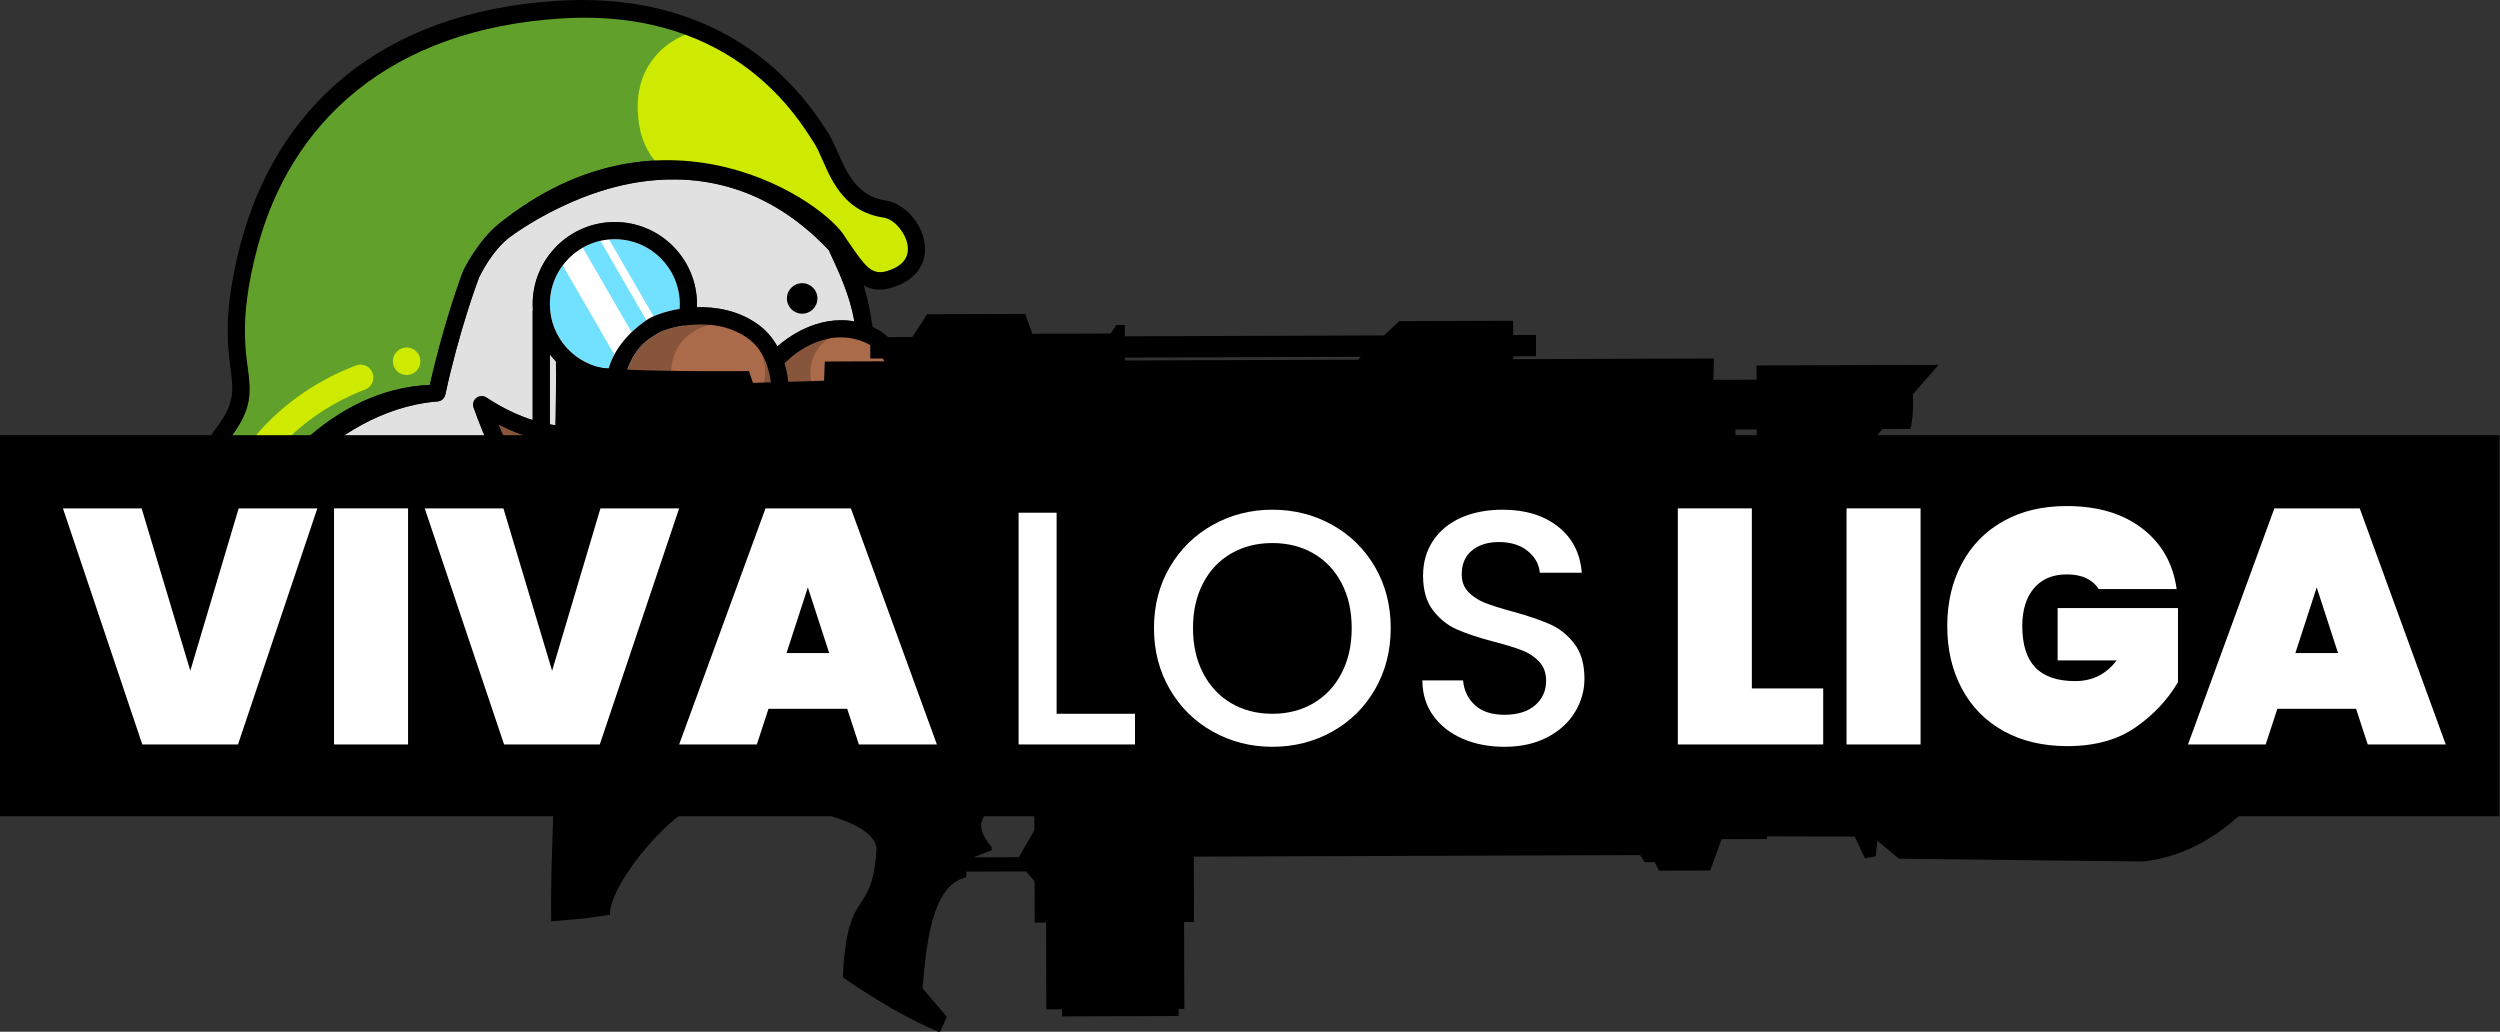
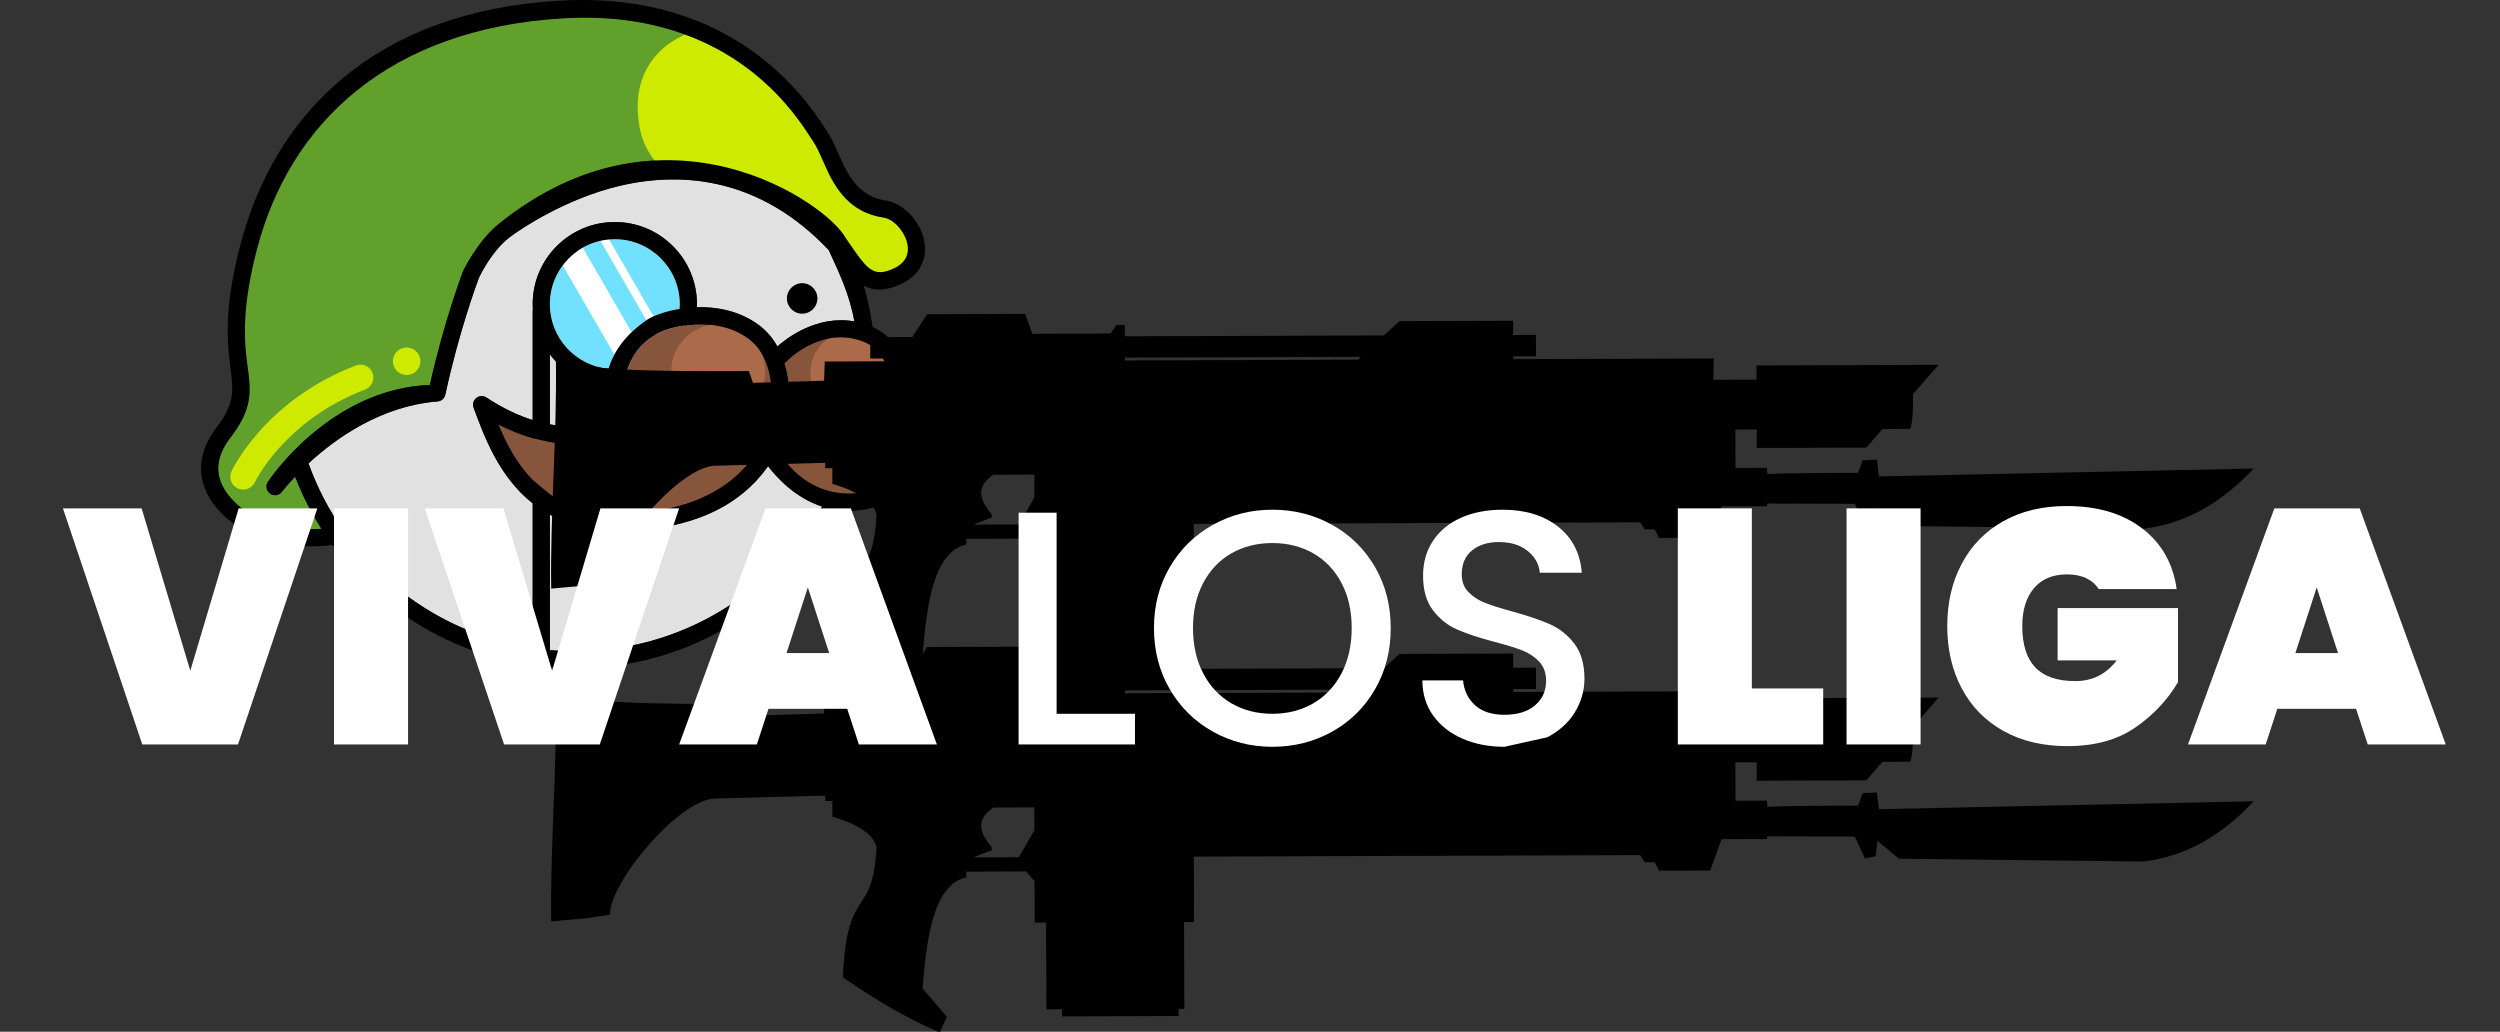
<svg xmlns="http://www.w3.org/2000/svg" width="100%" height="100%" viewBox="0 0 1340 553" xml:space="preserve" style="fill-rule:evenodd;clip-rule:evenodd;stroke-linejoin:round;stroke-miterlimit:2;">
  <rect x="0" y="0" width="1340" height="553" fill="#333333" stroke="none" />
  <g transform="matrix(1,0,0,1,-228.874,-175.462)">
    <g transform="matrix(1.106,0,0,1.106,52.745,3.009)">
      <circle cx="456.396" cy="301.975" r="36.417" style="fill:white;" />
    </g>
    <g transform="matrix(1.106,0,0,1.106,52.745,3.009)">
      <path d="M401.031,264.39C390.657,272.733 383.725,287.18 383.725,287.18C383.687,287.261 383.653,287.344 383.621,287.427C383.621,287.427 374.538,311.184 367.567,342.462C318.662,344.396 289.224,389.248 289.224,389.248C287.836,391.082 288.199,393.697 290.033,395.085C291.867,396.472 294.482,396.11 295.87,394.276C295.87,394.276 298.1,391.318 302.251,386.935C305.695,395.811 309.986,404.267 315.023,412.202C300.242,413.355 288.797,408.897 284.648,407.411C282.897,406.784 277.512,403.813 272.767,399.061C268.253,394.54 264.211,388.338 265.146,380.72C265.624,376.826 267.392,372.618 270.853,368.091C279.773,356.424 280.745,349.043 279.978,340C278.967,328.08 271.746,308.288 281.327,271.856C297.24,211.342 352.727,165.881 437.431,160.895C521.652,155.937 547.243,215.524 553.488,224.741C556.675,229.445 558.98,237.295 563.197,244.35C568.044,252.458 575.118,259.585 587.469,261.382C590.815,261.869 594.137,264.7 596.429,268.188C598.707,271.657 600.027,275.915 598.741,279.705C597.637,282.959 594.571,285.609 589.126,287.282C584.403,288.733 581.398,287.209 578.331,283.853C575.584,280.849 572.841,276.663 569.389,271.675C569.316,271.57 569.238,271.467 569.156,271.369C560.195,254.378 481.578,199.605 401.031,264.39Z" style="fill:rgb(97,161,43);" />
    </g>
    <g transform="matrix(1.106,0,0,1.106,52.745,3.009)">
      <path d="M557.65,401.424C534.142,443.261 489.333,471.552 437.968,471.552C433.843,471.552 429.76,471.37 425.728,471.012L425.728,405.368C435.239,410.539 447.222,413.627 462.509,413.161C504.125,411.893 522.674,394.345 531.473,381.847C535.845,387.575 544.745,397.204 557.65,401.424ZM425.728,327.702C432.137,335.968 441.728,341.646 452.656,342.893C452.356,347.764 452.973,353.207 454.924,359.242C450.16,361.191 439.895,364.173 425.728,361.58L425.728,327.702ZM417.394,470.017C366.964,462.419 325.492,427.326 308.752,380.515C321.739,368.503 343.777,352.654 371.318,350.469C373.153,350.324 374.675,348.992 375.062,347.192C381.664,316.505 390.609,292.511 391.355,290.534C391.984,289.19 397.581,277.575 406.121,270.988C411.983,266.467 433.795,252.159 459.148,246.09C490.388,238.611 528.078,242.38 560.895,277.151C565.846,287.815 571.206,299.25 573.279,311.676C555.139,308.514 540.556,319.76 535.992,323.809C533.712,319.731 530.665,316.106 526.711,313.237C517.47,306.532 506.604,304.55 496.996,304.811C497.014,304.321 497.023,303.83 497.023,303.336C497.023,281.362 479.182,263.522 457.208,263.522C435.234,263.522 417.394,281.362 417.394,303.336C417.394,304.236 417.424,305.129 417.483,306.014C417.425,306.291 417.394,306.578 417.394,306.873L417.394,359.501C410.571,357.352 403.055,353.894 394.981,348.573C393.479,347.583 391.512,347.669 390.101,348.785C388.691,349.901 388.157,351.797 388.775,353.485C393.873,367.397 401.079,386.97 417.394,399.864L417.394,470.017Z" style="fill:rgb(225,225,225);" />
    </g>
    <g transform="matrix(1.106,0,0,1.106,52.745,3.009)">
      <path d="M583.171,324.767C588.591,329.421 590.349,336.742 589.46,343.986C588.732,349.912 586.397,356.725 582.561,361.353C581.689,374.223 607.633,361.782 613.852,359.183C612.113,370.108 605.171,384.616 585.113,392.327C579.74,394.392 574.766,395.206 570.209,395.134C548.523,394.794 538.533,377.776 536.214,374.186C540,367.233 543.21,352.222 540.867,338.211C540.505,336.043 540.011,333.903 539.373,331.818C539.789,331.611 540.177,331.329 540.517,330.974C540.517,330.974 555.395,315.311 574.453,320.461C578.748,321.621 581.495,323.328 583.171,324.767ZM425.728,370.134C441.908,372.785 453.628,368.981 459.017,366.582C473.252,382.859 487.484,379.07 487.484,379.07C489.722,378.542 491.111,376.297 490.584,374.059C490.056,371.82 487.811,370.431 485.573,370.959C485.573,370.959 474.68,373.063 463.771,359.267C461.409,353.122 460.742,347.696 461.152,342.957C464.695,323.992 474.643,319.768 477.522,317.78C479.06,316.718 485.771,313.757 495.792,313.19C504.104,312.719 513.722,314.109 521.817,319.982C529.924,325.865 532.834,335.957 533.282,345.656C533.745,355.687 531.544,365.432 528.844,370.293C523.259,380.349 508.315,403.428 462.255,404.832C446.497,405.312 434.714,401.509 425.728,395.475L417.394,388.534C409.501,380.501 404.483,370.633 400.789,361.633C406.654,364.653 412.204,366.797 417.394,368.268L425.728,370.134Z" style="fill:rgb(135,85,59);" />
    </g>
    <g transform="matrix(1.106,0,0,1.106,52.745,3.009)">
      <g transform="matrix(1,0,0,1,-1.08,8.326)">
        <circle cx="508.4" cy="327.531" r="22.752" style="fill:rgb(171,107,74);" />
      </g>
    </g>
    <g transform="matrix(1.106,0,0,1.106,52.745,3.009)">
      <g transform="matrix(0.878,0,0,0.878,125.583,48.942)">
        <circle cx="508.4" cy="327.531" r="22.752" style="fill:rgb(171,107,74);" />
      </g>
    </g>
    <g transform="matrix(1.106,0,0,1.106,52.745,3.009)">
      <path d="M456.978,327.769C455.847,329.873 454.863,332.171 454.115,334.667C438.19,333.111 425.728,319.667 425.728,303.336C425.728,296.292 428.046,289.785 431.961,284.538L456.978,327.769ZM465.351,316.91L441.657,275.964C444.3,274.458 447.182,273.324 450.231,272.633L472.502,311.119C470.851,312.266 468.194,314.183 465.351,316.91ZM475.971,309.214L454.423,271.977C455.341,271.897 456.27,271.856 457.208,271.856C474.583,271.856 488.689,285.962 488.689,303.336C488.689,304.101 488.662,304.859 488.608,305.609C483.412,306.46 479.004,307.868 475.971,309.214Z" style="fill:rgb(114,224,255);" />
    </g>
    <g transform="matrix(1.106,0,0,1.106,52.745,3.009)">
      <g transform="matrix(1,0,0,1,-2,-1)">
        <circle cx="550" cy="301.555" r="7.392" />
      </g>
    </g>
    <g transform="matrix(1.106,0,0,1.106,52.745,3.009)">
      <path d="M282.768,389.606C281.31,392.731 277.587,394.085 274.462,392.626C271.336,391.167 269.983,387.445 271.442,384.319C271.442,384.319 287.219,350.04 331.724,333.04C334.947,331.809 338.562,333.426 339.793,336.648C341.024,339.87 339.407,343.486 336.185,344.717C296.948,359.705 282.768,389.606 282.768,389.606ZM356.311,324.322C359.994,324.322 362.984,327.312 362.984,330.995C362.984,334.677 359.994,337.667 356.311,337.667C352.629,337.667 349.639,334.677 349.639,330.995C349.639,327.312 352.629,324.322 356.311,324.322Z" style="fill:rgb(206,234,0);" />
    </g>
    <g transform="matrix(1.106,0,0,1.106,52.745,3.009)">
      <path d="M507.913,173.851C505.322,174.411 499.553,170.438 496.953,170.955C486.38,173.06 462.753,185.855 469.455,218.843C470.752,225.224 474.603,232.719 479.632,236.856C485.225,241.456 493.972,238.926 501.089,240.264C504.306,240.869 525.932,245.629 529.809,247.837C555.155,262.279 551.205,266.919 573.279,286.05C581.862,293.489 594.481,297.918 602.326,285.016C607.347,276.758 599.337,262.92 592.865,258.824C587.049,255.143 578.147,257.153 573.279,252.287C564.858,243.872 561.907,231.339 555.392,221.375C548.093,210.211 541.318,198.423 531.89,188.986C525.21,182.3 516.406,177.999 507.913,173.851Z" style="fill:rgb(206,234,0);" />
    </g>
    <g transform="matrix(1.106,0,0,1.106,52.745,3.009)">
      <path id="Kontur" d="M577.882,294.278C579.747,300.793 581.17,307.494 582.115,314.346C594.656,319.95 599.274,332.432 597.731,345.001C597.226,349.116 596.045,353.219 594.279,357.054C594.763,356.956 595.262,356.845 595.776,356.722C601.395,355.378 608.427,352.541 616.811,348.831C618.089,348.265 619.565,348.378 620.743,349.131C621.92,349.885 622.641,351.178 622.663,352.576C622.865,365.485 617.221,388.913 588.103,400.105C580.027,403.209 572.694,403.979 566.15,403.264C541.569,448.866 493.362,479.885 437.968,479.885C433.846,479.885 429.763,479.714 425.728,479.377L425.728,490.41C425.728,492.709 423.86,494.576 421.561,494.576C419.261,494.576 417.394,492.709 417.394,490.41L417.394,478.44C377.605,472.798 342.973,451.038 320.326,419.989C301.636,422.716 286.89,417.066 281.838,415.256C279.647,414.472 272.809,410.897 266.87,404.949C260.699,398.769 255.596,390.118 256.874,379.705C257.503,374.584 259.681,368.983 264.233,363.029C273.276,351.202 272.278,344.823 270.952,334.418C269.443,322.58 267.433,306.135 275.815,274.26C292.547,210.633 341.196,161.502 430.259,156.259C519.806,150.988 553.747,210.266 560.387,220.067C563.048,223.995 565.175,229.999 568.157,236.021C571.941,243.663 577.282,251.479 588.669,253.136C594.043,253.918 599.713,258.01 603.394,263.613C607.088,269.237 608.718,276.236 606.633,282.382C604.847,287.647 600.384,292.541 591.573,295.248C586.003,296.959 581.724,296.507 577.882,294.278ZM425.728,370.134L417.394,368.268C412.204,366.797 406.654,364.653 400.789,361.633C404.483,370.633 409.501,380.501 417.394,388.534L425.728,395.475C434.714,401.509 446.497,405.312 462.255,404.832C508.315,403.428 523.259,380.349 528.844,370.293C531.544,365.432 533.745,355.687 533.282,345.656C532.834,335.957 529.924,325.865 521.817,319.982C513.722,314.109 504.104,312.719 495.792,313.19C485.771,313.757 479.06,316.718 477.522,317.78C474.643,319.768 464.695,323.992 461.152,342.957C460.742,347.696 461.409,353.122 463.771,359.267C474.68,373.063 485.573,370.959 485.573,370.959C487.811,370.431 490.056,371.82 490.584,374.059C491.111,376.297 489.722,378.542 487.484,379.07C487.484,379.07 473.252,382.859 459.017,366.582C453.628,368.981 441.908,372.785 425.728,370.134ZM557.65,401.424C544.745,397.204 535.845,387.575 531.473,381.847C522.674,394.345 504.125,411.893 462.509,413.161C447.222,413.627 435.239,410.539 425.728,405.368L425.728,471.012C429.76,471.37 433.843,471.552 437.968,471.552C489.333,471.552 534.142,443.261 557.65,401.424ZM454.115,334.667C458.124,321.297 468.888,313.615 472.786,310.923C475.231,309.234 481.097,306.839 488.608,305.609C488.662,304.859 488.689,304.101 488.689,303.336C488.689,285.962 474.583,271.856 457.208,271.856C439.834,271.856 425.728,285.962 425.728,303.336C425.728,319.667 438.19,333.111 454.115,334.667ZM425.728,327.702L425.728,361.58C439.895,364.173 450.16,361.191 454.924,359.242C452.973,353.207 452.356,347.764 452.656,342.893C441.728,341.646 432.137,335.968 425.728,327.702ZM583.171,324.767C581.495,323.328 578.748,321.621 574.453,320.461C555.395,315.311 540.517,330.974 540.517,330.974C540.177,331.329 539.789,331.611 539.373,331.818C540.011,333.903 540.505,336.043 540.867,338.211C543.21,352.222 540,367.233 536.214,374.186C538.533,377.776 548.523,394.794 570.209,395.134C574.766,395.206 579.74,394.392 585.113,392.327C605.171,384.616 612.113,370.108 613.852,359.183C607.633,361.782 581.689,374.223 582.561,361.353C586.397,356.725 588.732,349.912 589.46,343.986C590.349,336.742 588.591,329.421 583.171,324.767ZM417.394,470.017L417.394,399.864C401.079,386.97 393.873,367.397 388.775,353.485C388.157,351.797 388.691,349.901 390.101,348.785C391.512,347.669 393.479,347.583 394.981,348.573C403.055,353.894 410.571,357.352 417.394,359.501L417.394,306.873C417.394,306.578 417.425,306.291 417.483,306.014C417.424,305.129 417.394,304.236 417.394,303.336C417.394,281.362 435.234,263.522 457.208,263.522C479.182,263.522 497.023,281.362 497.023,303.336C497.023,303.83 497.014,304.321 496.996,304.811C506.604,304.55 517.47,306.532 526.711,313.237C530.665,316.106 533.712,319.731 535.992,323.809C540.556,319.76 555.139,308.514 573.279,311.676C571.206,299.25 565.846,287.815 560.895,277.151C528.078,242.38 490.388,238.611 459.148,246.09C433.795,252.159 411.983,266.467 406.121,270.988C397.581,277.575 391.984,289.19 391.355,290.534C390.609,292.511 381.664,316.505 375.062,347.192C374.675,348.992 373.153,350.324 371.318,350.469C343.777,352.654 321.739,368.503 308.752,380.515C325.492,427.326 366.964,462.419 417.394,470.017ZM401.031,264.39C481.578,199.605 560.195,254.378 569.156,271.369C569.238,271.467 569.316,271.57 569.389,271.675C572.841,276.663 575.584,280.849 578.331,283.853C581.398,287.209 584.403,288.733 589.126,287.282C594.571,285.609 597.637,282.959 598.741,279.705C600.027,275.915 598.707,271.657 596.429,268.188C594.137,264.7 590.815,261.869 587.469,261.382C575.118,259.585 568.044,252.458 563.197,244.35C558.98,237.295 556.675,229.445 553.488,224.741C547.243,215.524 516.348,159.872 432.128,164.83C347.423,169.817 299.788,215.866 283.874,276.38C274.293,312.812 278.967,328.08 279.978,340C280.745,349.043 279.773,356.424 270.853,368.091C267.392,372.618 265.624,376.826 265.146,380.72C264.211,388.338 268.253,394.54 272.767,399.061C277.512,403.813 282.897,406.784 284.648,407.411C288.797,408.897 300.242,413.355 315.023,412.202C309.986,404.267 305.695,395.811 302.251,386.935C298.1,391.318 295.87,394.276 295.87,394.276C294.482,396.11 291.867,396.472 290.033,395.085C288.199,393.697 287.836,391.082 289.224,389.248C289.224,389.248 318.662,344.396 367.567,342.462C374.538,311.184 383.621,287.427 383.621,287.427C383.653,287.344 383.687,287.261 383.725,287.18C383.725,287.18 390.657,272.733 401.031,264.39Z" />
    </g>
    <g transform="matrix(-0.909,-0.332,-0.332,0.909,1542.82,198.522)">
      <path d="M823.37,494.17L819.06,499.53L782.45,484.89L785.74,474.79L748.63,461.09C748.47,460.52 748.31,459.89 748.14,459.23L762.63,464.58L766.72,453.49L744.81,445.4C743.05,437.74 741.52,430.75 741.52,430.75L690.52,411.93L683,420.91L642.35,405.91L641.03,400.38L636.6,398.74L634.42,404.65L499.76,354.95L494.49,344.61L435.36,322.78L432.63,330.17L420.8,325.8L416.71,336.89L428.54,341.26L427.99,342.74L323.77,304.27L319.97,315.46L297.51,307.17L300.24,299.78L205.64,264.86L213.42,285.05C210.7,291.42 208.41,299.12 208.15,303.58L222.61,308.92L227.51,321.65L284.42,342.66L287.97,333.05L299.06,337.14L291.69,357.1L275.43,351.1C274.92,352.13 274.43,353.17 273.96,354.22C261.13,348.77 227.02,336.36 227.02,336.36L227.02,329.04L219.7,325.9L215.52,334.27L22,258.94C31.84,282.13 46.42,300.37 68.02,311.24L195.63,356.22L210.27,350.99L208.18,359.36L213.41,362.5L222.82,353.09L268.44,369.59C268.31,370.08 268.18,370.56 268.05,371.05L291.66,379.76C291.55,385.31 291.61,398.22 291.61,398.22L318.22,408.04L322.07,404.42L327.24,406.33L330.97,403.51L562.91,489.12L550.36,523.12L555.53,525.03L538.89,570.12L541.85,571.21L540.49,574.91L601.1,597.28L602.46,593.58L610.59,596.58L627.23,551.49L633.14,553.67L641.08,532.15L647.39,528.7L678.43,540.16L677.34,543.12C692.98,553.09 686.58,581.8 678.97,609.23L660.95,619.37L661.64,628.86C681.05,627.89 701.49,624.09 722.54,618.59C738.33,568.99 717.93,583.3 729.63,544.78C732.65,539.43 741.52,535.92 758.54,536.98L761.54,528.85L765.24,530.21L766.27,527.41L823.43,550.01C842.02,558.1 862.02,613.88 855.62,630.27L867.13,636.55L884.91,644.92C899.04,608.15 911.57,562.45 925.7,525.68L912.08,521.43C910.22,526.6 842.58,501.26 823.37,494.17ZM629.78,417.21L599.48,406.02L584.7,400.56L508.72,372.52L507.67,370.45L630.33,415.73L629.78,417.21ZM669.79,522.68L669.24,524.16L677.48,531.4L653.83,522.67L650.84,505.73L655.24,493.8L676.5,501.65C683.85,511.91 678.43,517.47 669.79,522.68Z" style="fill-rule:nonzero;" />
    </g>
    <g transform="matrix(-0.909,-0.332,-0.332,0.909,1542.82,376.889)">
      <path d="M823.37,494.17L819.06,499.53L782.45,484.89L785.74,474.79L748.63,461.09C748.47,460.52 748.31,459.89 748.14,459.23L762.63,464.58L766.72,453.49L744.81,445.4C743.05,437.74 741.52,430.75 741.52,430.75L690.52,411.93L683,420.91L642.35,405.91L641.03,400.38L636.6,398.74L634.42,404.65L499.76,354.95L494.49,344.61L435.36,322.78L432.63,330.17L420.8,325.8L416.71,336.89L428.54,341.26L427.99,342.74L323.77,304.27L319.97,315.46L297.51,307.17L300.24,299.78L205.64,264.86L213.42,285.05C210.7,291.42 208.41,299.12 208.15,303.58L222.61,308.92L227.51,321.65L284.42,342.66L287.97,333.05L299.06,337.14L291.69,357.1L275.43,351.1C274.92,352.13 274.43,353.17 273.96,354.22C261.13,348.77 227.02,336.36 227.02,336.36L227.02,329.04L219.7,325.9L215.52,334.27L22,258.94C31.84,282.13 46.42,300.37 68.02,311.24L195.63,356.22L210.27,350.99L208.18,359.36L213.41,362.5L222.82,353.09L268.44,369.59C268.31,370.08 268.18,370.56 268.05,371.05L291.66,379.76C291.55,385.31 291.61,398.22 291.61,398.22L318.22,408.04L322.07,404.42L327.24,406.33L330.97,403.51L562.91,489.12L550.36,523.12L555.53,525.03L538.89,570.12L541.85,571.21L540.49,574.91L601.1,597.28L602.46,593.58L610.59,596.58L627.23,551.49L633.14,553.67L641.08,532.15L647.39,528.7L678.43,540.16L677.34,543.12C692.98,553.09 686.58,581.8 678.97,609.23L660.95,619.37L661.64,628.86C681.05,627.89 701.49,624.09 722.54,618.59C738.33,568.99 717.93,583.3 729.63,544.78C732.65,539.43 741.52,535.92 758.54,536.98L761.54,528.85L765.24,530.21L766.27,527.41L823.43,550.01C842.02,558.1 862.02,613.88 855.62,630.27L867.13,636.55L884.91,644.92C899.04,608.15 911.57,562.45 925.7,525.68L912.08,521.43C910.22,526.6 842.58,501.26 823.37,494.17ZM629.78,417.21L599.48,406.02L584.7,400.56L508.72,372.52L507.67,370.45L630.33,415.73L629.78,417.21ZM669.79,522.68L669.24,524.16L677.48,531.4L653.83,522.67L650.84,505.73L655.24,493.8L676.5,501.65C683.85,511.91 678.43,517.47 669.79,522.68Z" style="fill-rule:nonzero;" />
    </g>
    <g transform="matrix(1.106,0,0,1.106,-95.241,-47.891)">
-       <rect x="293.059" y="412.851" width="1211.33" height="184.68" />
-     </g>
+       </g>
    <g transform="matrix(14.894,0,0,14.894,-6111.49,-4774.14)">
      <path d="M437.12,350.617L434.264,359.113L430.82,359.113L427.964,350.617L430.796,350.617L432.548,356.461L434.288,350.617L437.12,350.617Z" style="fill:white;fill-rule:nonzero;" />
    </g>
    <g transform="matrix(14.894,0,0,14.894,-6111.49,-4774.14)">
      <rect x="437.72" y="350.617" width="2.664" height="8.496" style="fill:white;fill-rule:nonzero;" />
    </g>
    <g transform="matrix(14.894,0,0,14.894,-6111.49,-4774.14)">
      <path d="M450.14,350.617L447.284,359.113L443.84,359.113L440.984,350.617L443.816,350.617L445.568,356.461L447.308,350.617L450.14,350.617Z" style="fill:white;fill-rule:nonzero;" />
    </g>
    <g transform="matrix(14.894,0,0,14.894,-6111.49,-4774.14)">
      <path d="M456.188,357.829L453.356,357.829L452.936,359.113L450.14,359.113L453.248,350.617L456.32,350.617L459.416,359.113L456.608,359.113L456.188,357.829ZM455.54,355.825L454.772,353.461L454.004,355.825L455.54,355.825Z" style="fill:white;fill-rule:nonzero;" />
    </g>
    <g transform="matrix(14.894,0,0,14.894,-6111.49,-4774.14)">
      <path d="M463.724,358.009L466.544,358.009L466.544,359.113L462.356,359.113L462.356,350.773L463.724,350.773L463.724,358.009Z" style="fill:white;fill-rule:nonzero;" />
    </g>
    <g transform="matrix(14.894,0,0,14.894,-6111.49,-4774.14)">
      <path d="M471.488,359.197C470.712,359.197 469.998,359.015 469.346,358.651C468.694,358.287 468.178,357.779 467.798,357.127C467.418,356.475 467.228,355.741 467.228,354.925C467.228,354.109 467.418,353.377 467.798,352.729C468.178,352.081 468.694,351.575 469.346,351.211C469.998,350.847 470.712,350.665 471.488,350.665C472.272,350.665 472.99,350.847 473.642,351.211C474.294,351.575 474.808,352.081 475.184,352.729C475.56,353.377 475.748,354.109 475.748,354.925C475.748,355.741 475.56,356.475 475.184,357.127C474.808,357.779 474.294,358.287 473.642,358.651C472.99,359.015 472.272,359.197 471.488,359.197ZM471.488,358.009C472.04,358.009 472.532,357.883 472.964,357.631C473.396,357.379 473.734,357.019 473.978,356.551C474.222,356.083 474.344,355.541 474.344,354.925C474.344,354.309 474.222,353.769 473.978,353.305C473.734,352.841 473.396,352.485 472.964,352.237C472.532,351.989 472.04,351.865 471.488,351.865C470.936,351.865 470.444,351.989 470.012,352.237C469.58,352.485 469.242,352.841 468.998,353.305C468.754,353.769 468.632,354.309 468.632,354.925C468.632,355.541 468.754,356.083 468.998,356.551C469.242,357.019 469.58,357.379 470.012,357.631C470.444,357.883 470.936,358.009 471.488,358.009Z" style="fill:white;fill-rule:nonzero;" />
    </g>
    <g transform="matrix(14.894,0,0,14.894,-6111.49,-4774.14)">
-       <path d="M479.84,359.197C479.28,359.197 478.776,359.099 478.328,358.903C477.88,358.707 477.528,358.429 477.272,358.069C477.016,357.709 476.888,357.289 476.888,356.809L478.352,356.809C478.384,357.169 478.526,357.465 478.778,357.697C479.03,357.929 479.384,358.045 479.84,358.045C480.312,358.045 480.68,357.931 480.944,357.703C481.208,357.475 481.34,357.181 481.34,356.821C481.34,356.541 481.258,356.313 481.094,356.137C480.93,355.961 480.726,355.825 480.482,355.729C480.238,355.633 479.9,355.529 479.468,355.417C478.924,355.273 478.482,355.127 478.142,354.979C477.802,354.831 477.512,354.601 477.272,354.289C477.032,353.977 476.912,353.561 476.912,353.041C476.912,352.561 477.032,352.141 477.272,351.781C477.512,351.421 477.848,351.145 478.28,350.953C478.712,350.761 479.212,350.665 479.78,350.665C480.588,350.665 481.25,350.867 481.766,351.271C482.282,351.675 482.568,352.229 482.624,352.933L481.112,352.933C481.088,352.629 480.944,352.369 480.68,352.153C480.416,351.937 480.068,351.829 479.636,351.829C479.244,351.829 478.924,351.929 478.676,352.129C478.428,352.329 478.304,352.617 478.304,352.993C478.304,353.249 478.382,353.459 478.538,353.623C478.694,353.787 478.892,353.917 479.132,354.013C479.372,354.109 479.7,354.213 480.116,354.325C480.668,354.477 481.118,354.629 481.466,354.781C481.814,354.933 482.11,355.167 482.354,355.483C482.598,355.799 482.72,356.221 482.72,356.749C482.72,357.173 482.606,357.573 482.378,357.949C482.15,358.325 481.818,358.627 481.382,358.855C480.946,359.083 480.432,359.197 479.84,359.197Z" style="fill:white;fill-rule:nonzero;" />
+       <path d="M479.84,359.197C479.28,359.197 478.776,359.099 478.328,358.903C477.88,358.707 477.528,358.429 477.272,358.069C477.016,357.709 476.888,357.289 476.888,356.809L478.352,356.809C478.384,357.169 478.526,357.465 478.778,357.697C479.03,357.929 479.384,358.045 479.84,358.045C480.312,358.045 480.68,357.931 480.944,357.703C481.208,357.475 481.34,357.181 481.34,356.821C481.34,356.541 481.258,356.313 481.094,356.137C480.93,355.961 480.726,355.825 480.482,355.729C480.238,355.633 479.9,355.529 479.468,355.417C478.924,355.273 478.482,355.127 478.142,354.979C477.802,354.831 477.512,354.601 477.272,354.289C477.032,353.977 476.912,353.561 476.912,353.041C476.912,352.561 477.032,352.141 477.272,351.781C477.512,351.421 477.848,351.145 478.28,350.953C478.712,350.761 479.212,350.665 479.78,350.665C480.588,350.665 481.25,350.867 481.766,351.271C482.282,351.675 482.568,352.229 482.624,352.933L481.112,352.933C481.088,352.629 480.944,352.369 480.68,352.153C480.416,351.937 480.068,351.829 479.636,351.829C479.244,351.829 478.924,351.929 478.676,352.129C478.428,352.329 478.304,352.617 478.304,352.993C478.304,353.249 478.382,353.459 478.538,353.623C478.694,353.787 478.892,353.917 479.132,354.013C479.372,354.109 479.7,354.213 480.116,354.325C480.668,354.477 481.118,354.629 481.466,354.781C481.814,354.933 482.11,355.167 482.354,355.483C482.598,355.799 482.72,356.221 482.72,356.749C482.72,357.173 482.606,357.573 482.378,357.949C482.15,358.325 481.818,358.627 481.382,358.855Z" style="fill:white;fill-rule:nonzero;" />
    </g>
    <g transform="matrix(14.894,0,0,14.894,-6111.49,-4774.14)">
      <path d="M488.744,357.097L491.312,357.097L491.312,359.113L486.08,359.113L486.08,350.617L488.744,350.617L488.744,357.097Z" style="fill:white;fill-rule:nonzero;" />
    </g>
    <g transform="matrix(14.894,0,0,14.894,-6111.49,-4774.14)">
      <rect x="492.152" y="350.617" width="2.664" height="8.496" style="fill:white;fill-rule:nonzero;" />
    </g>
    <g transform="matrix(14.894,0,0,14.894,-6111.49,-4774.14)">
      <path d="M501.224,353.521C501.12,353.353 500.972,353.223 500.78,353.131C500.588,353.039 500.356,352.993 500.084,352.993C499.572,352.993 499.176,353.159 498.896,353.491C498.616,353.823 498.476,354.277 498.476,354.853C498.476,355.517 498.632,356.013 498.944,356.341C499.256,356.669 499.736,356.833 500.384,356.833C501,356.833 501.496,356.585 501.872,356.089L499.748,356.089L499.748,354.205L504.08,354.205L504.08,356.869C503.712,357.501 503.204,358.043 502.556,358.495C501.908,358.947 501.088,359.173 500.096,359.173C499.216,359.173 498.45,358.991 497.798,358.627C497.146,358.263 496.646,357.753 496.298,357.097C495.95,356.441 495.776,355.693 495.776,354.853C495.776,354.013 495.95,353.265 496.298,352.609C496.646,351.953 497.144,351.443 497.792,351.079C498.44,350.715 499.2,350.533 500.072,350.533C501.184,350.533 502.09,350.801 502.79,351.337C503.49,351.873 503.904,352.601 504.032,353.521L501.224,353.521Z" style="fill:white;fill-rule:nonzero;" />
    </g>
    <g transform="matrix(14.894,0,0,14.894,-6111.49,-4774.14)">
      <path d="M510.488,357.829L507.656,357.829L507.236,359.113L504.44,359.113L507.548,350.617L510.62,350.617L513.716,359.113L510.908,359.113L510.488,357.829ZM509.84,355.825L509.072,353.461L508.304,355.825L509.84,355.825Z" style="fill:white;fill-rule:nonzero;" />
    </g>
  </g>
</svg>